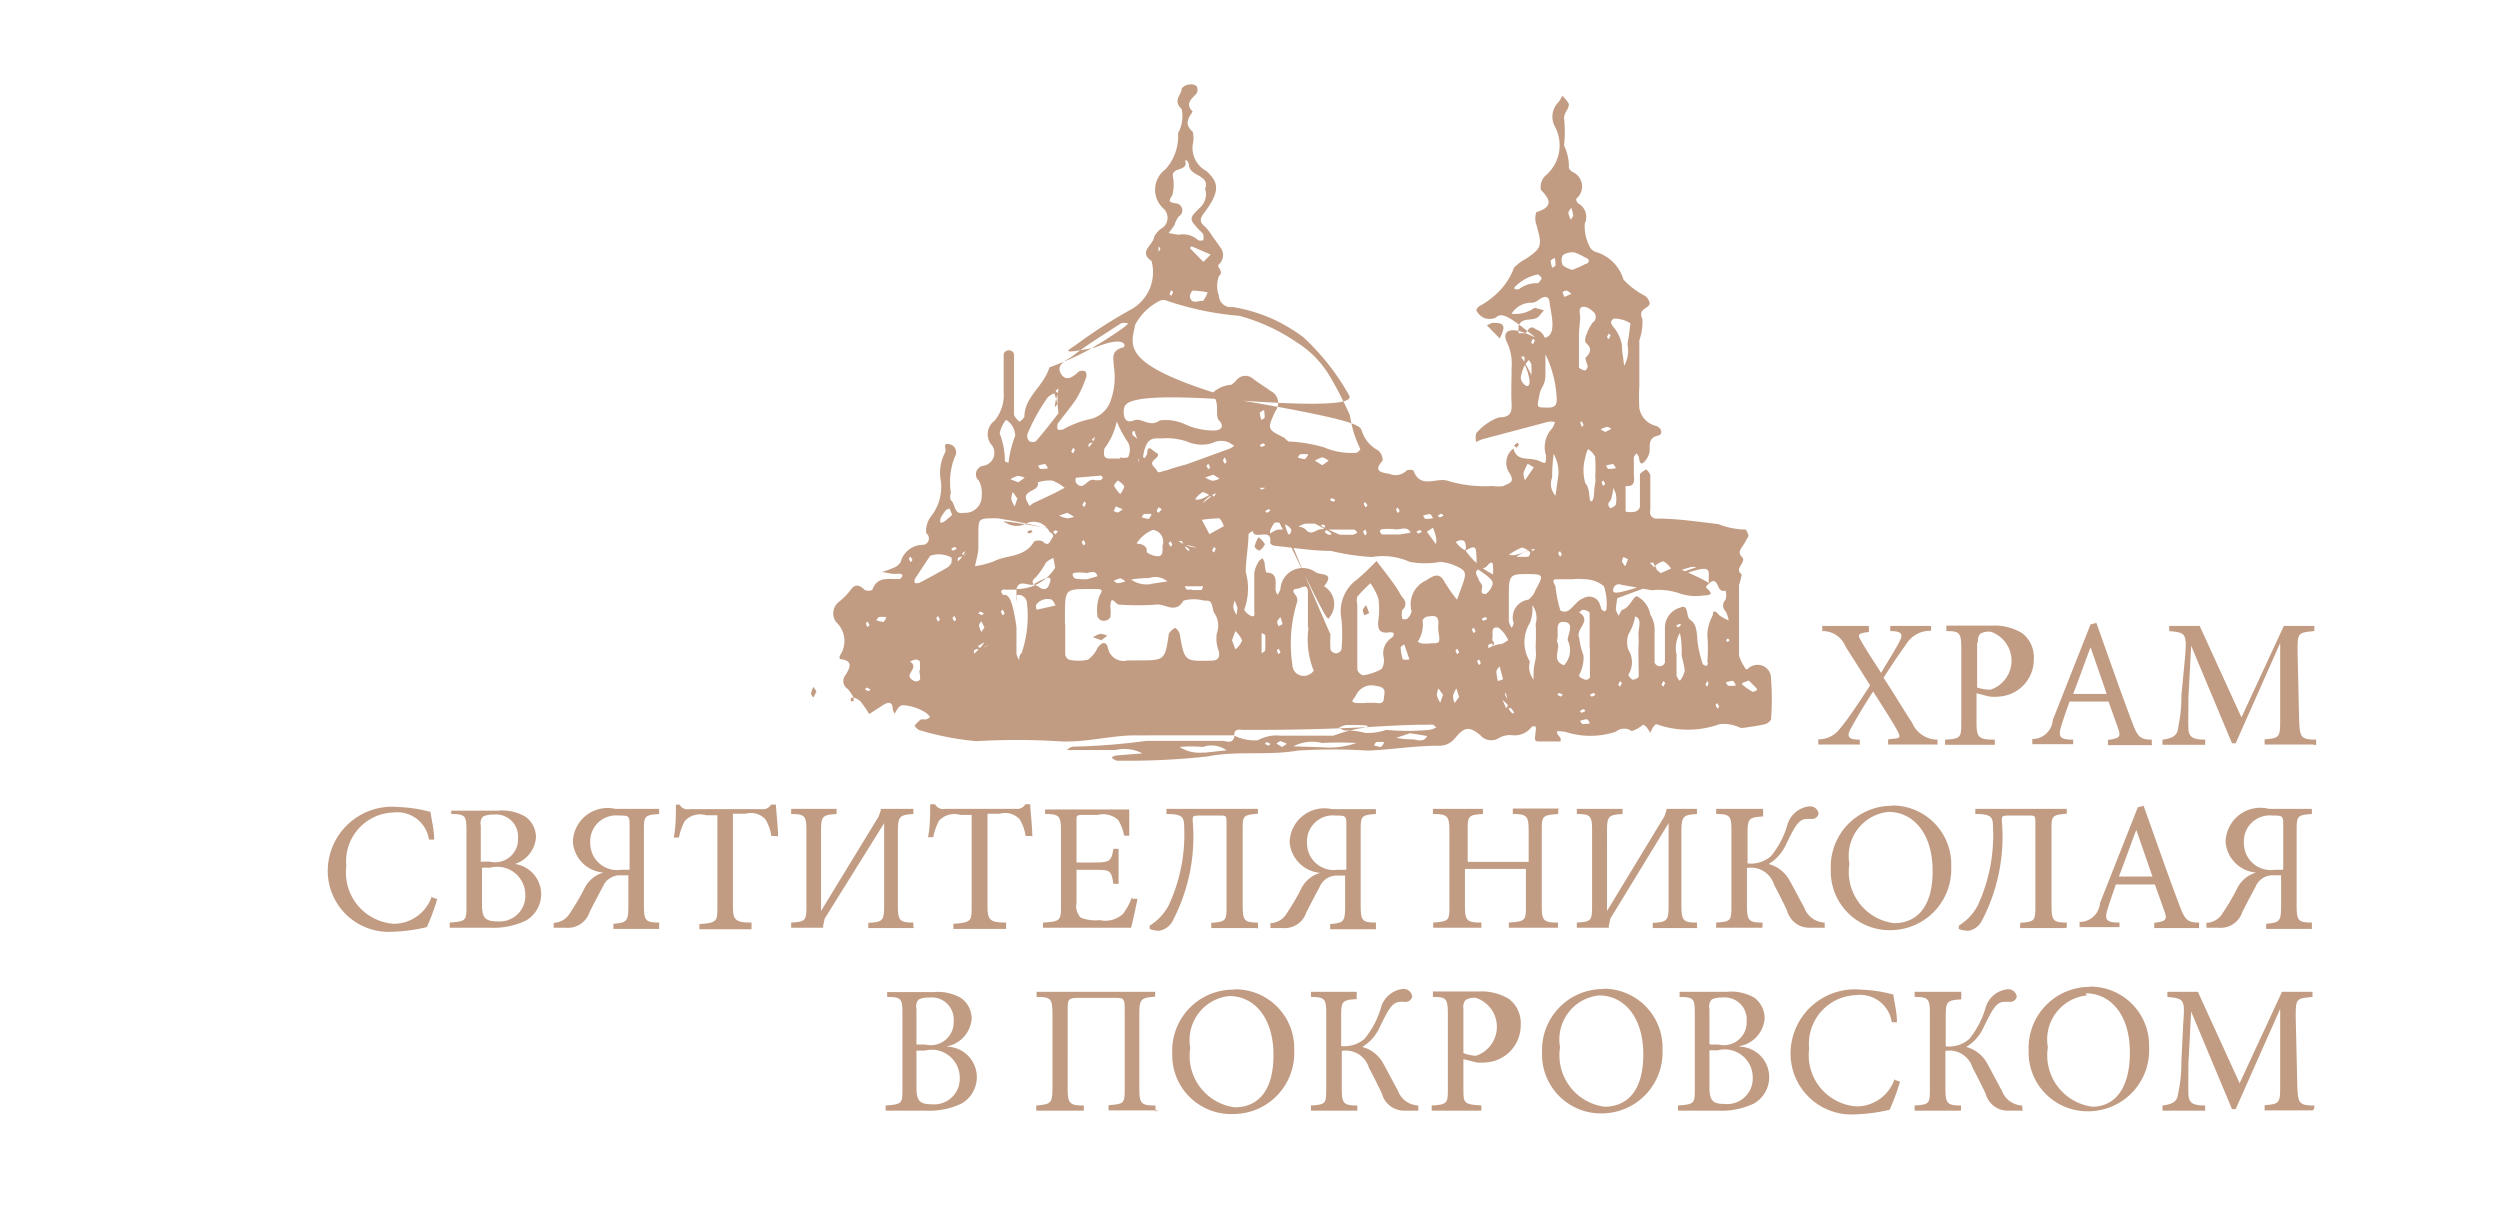
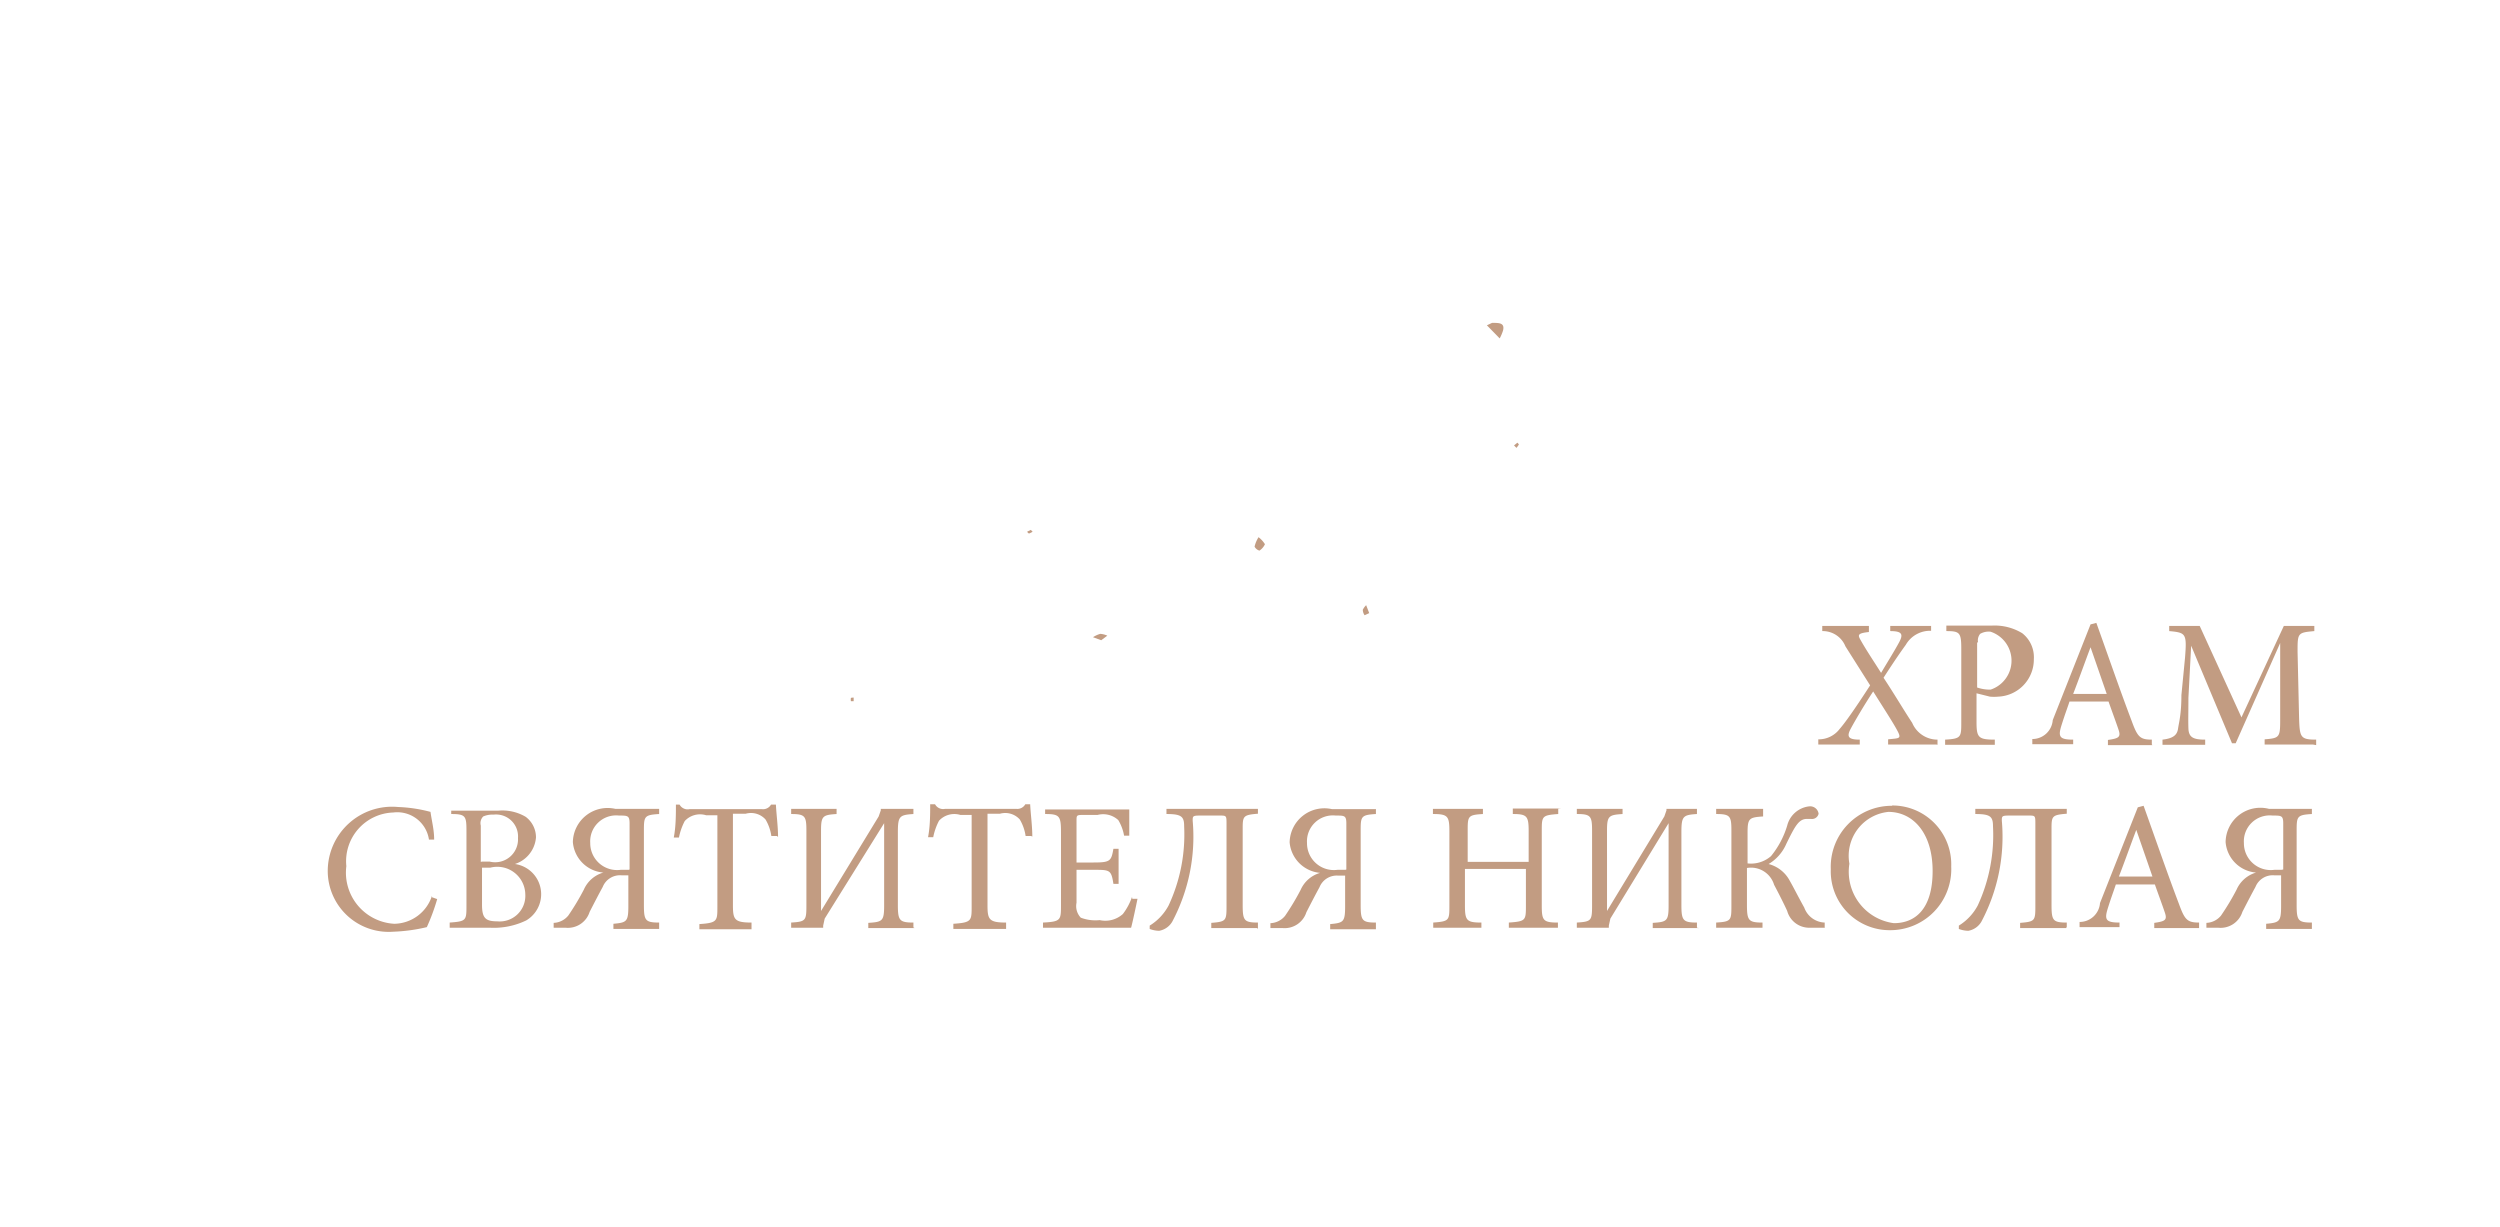
<svg xmlns="http://www.w3.org/2000/svg" id="Слой_1" data-name="Слой 1" viewBox="0 0 82 40.25">
  <defs>
    <style>.cls-1{fill:#c29c82;}</style>
  </defs>
  <title>логиПартнрерыНик</title>
-   <path class="cls-1" d="M31.06,34.32a1,1,0,0,0,.81-0.9,0.83,0.83,0,0,0-.34-0.68,1.51,1.51,0,0,0-.9-0.2H29.1V32.7c0.48,0,.5.07,0.5,0.57v2.42c0,0.5,0,.53-0.55.57v0.17h1.32a2.45,2.45,0,0,0,1.18-.24,1,1,0,0,0-.49-1.86h0Zm-1-.06V33.08a0.31,0.31,0,0,1,.08-0.3,0.74,0.74,0,0,1,.34-0.06,0.72,0.72,0,0,1,.8.77,0.75,0.75,0,0,1-.93.77H30.11Zm0,0.2h0.27a0.92,0.92,0,0,1,1.15.88,0.84,0.84,0,0,1-.92.88c-0.39,0-.5-0.11-0.5-0.55V34.46h0Zm7.84,2V36.26c-0.48,0-.53-0.06-0.53-0.59V33.28c0-.52.05-0.55,0.52-0.59V32.53H34V32.7c0.47,0,.52.05,0.52,0.58v2.39c0,0.52-.05.55-0.53,0.59v0.17h1.56V36.26c-0.48,0-.53-0.07-0.53-0.59V33.16c0-.38,0-0.43.37-0.43h1.13c0.34,0,.37,0,0.37.39v2.54c0,0.53,0,.55-0.53.59v0.17H38Zm2.55-4a2,2,0,0,0-2,2.08,1.93,1.93,0,0,0,2,2,2,2,0,0,0,2-2.09,1.93,1.93,0,0,0-1.93-2h0Zm-0.13.21c0.79,0,1.45.67,1.45,1.94s-0.59,1.71-1.27,1.71a1.7,1.7,0,0,1-1.46-1.95,1.45,1.45,0,0,1,1.28-1.7h0Zm6.2,3.77V36.26a0.74,0.74,0,0,1-.67-0.49c-0.2-.36-0.36-0.68-0.47-0.87a1.09,1.09,0,0,0-.7-0.56v0a1.42,1.42,0,0,0,.58-0.66c0.29-.59.41-0.82,0.68-0.82h0.13a0.22,0.22,0,0,0,.25-0.17A0.28,0.28,0,0,0,46,32.44a0.84,0.84,0,0,0-.71.63,2.91,2.91,0,0,1-.53,1,1,1,0,0,1-.77.24v-1c0-.48.05-0.51,0.51-0.54V32.53H43V32.7c0.46,0,.5.07,0.5,0.54v2.44c0,0.51,0,.55-0.5.58v0.17h1.52V36.26c-0.46,0-.51-0.07-0.51-0.58V34.47a0.79,0.79,0,0,1,.89.55c0.17,0.32.35,0.68,0.43,0.86a0.75,0.75,0,0,0,.72.55h0.5ZM47,32.53V32.7c0.44,0,.49.05,0.49,0.58v2.4c0,0.5,0,.55-0.53.58v0.17h1.63V36.26C48,36.22,48,36.19,48,35.68V34.74l0.44,0.11a1.39,1.39,0,0,0,.27,0,1.22,1.22,0,0,0,1.17-1.23,1,1,0,0,0-.38-0.85,1.74,1.74,0,0,0-1-.25H47Zm1,0.55a0.34,0.34,0,0,1,.07-0.28,0.56,0.56,0,0,1,.34-0.07,1,1,0,0,1,0,1.9A1.3,1.3,0,0,1,48,34.54V33.07h0Zm4.58-.64a2,2,0,0,0-2,2.08,1.93,1.93,0,0,0,1.95,2,2,2,0,0,0,2-2.09,1.93,1.93,0,0,0-1.93-2h0Zm-0.13.21c0.79,0,1.45.67,1.45,1.94S53.3,36.3,52.63,36.3a1.7,1.7,0,0,1-1.46-1.95,1.45,1.45,0,0,1,1.28-1.7h0Zm4.62,1.66a1,1,0,0,0,.81-0.9,0.84,0.84,0,0,0-.33-0.68,1.51,1.51,0,0,0-.9-0.2H55.09V32.7c0.48,0,.5.07,0.5,0.57v2.42c0,0.5,0,.53-0.55.57v0.17h1.32a2.45,2.45,0,0,0,1.18-.24,1,1,0,0,0-.49-1.86h0Zm-1-.06V33.08a0.31,0.31,0,0,1,.08-0.3,0.74,0.74,0,0,1,.34-0.06,0.72,0.72,0,0,1,.8.77,0.75,0.75,0,0,1-.93.77H56.11Zm0,0.2h0.27a0.92,0.92,0,0,1,1.15.88,0.84,0.84,0,0,1-.92.88c-0.39,0-.5-0.11-0.5-0.55V34.46h0Zm6.08,0.92a1.32,1.32,0,0,1-1.24.92,1.68,1.68,0,0,1-1.57-1.89,1.6,1.6,0,0,1,1.54-1.76,1.05,1.05,0,0,1,1.17.89l0.17,0c0-.32-0.07-0.57-0.12-0.91a4.74,4.74,0,0,0-1.06-.16,2.11,2.11,0,0,0-2.31,2.09,2,2,0,0,0,2.15,2,5.57,5.57,0,0,0,1.1-.15,6.81,6.81,0,0,0,.34-0.92l-0.17-.06h0Zm4.18,1V36.26a0.74,0.74,0,0,1-.67-0.49c-0.2-.36-0.36-0.68-0.47-0.87a1.09,1.09,0,0,0-.7-0.56v0a1.42,1.42,0,0,0,.58-0.66c0.29-.59.41-0.82,0.68-0.82H65.9a0.22,0.22,0,0,0,.25-0.17,0.28,0.28,0,0,0-.32-0.24,0.84,0.84,0,0,0-.71.63,2.91,2.91,0,0,1-.53,1,1,1,0,0,1-.77.24v-1c0-.48.05-0.51,0.51-0.54V32.53H62.8V32.7c0.46,0,.5.07,0.5,0.54v2.44c0,0.51,0,.55-0.5.58v0.17h1.52V36.26c-0.46,0-.51-0.07-0.51-0.58V34.47a0.79,0.79,0,0,1,.89.55c0.17,0.32.35,0.68,0.43,0.86a0.75,0.75,0,0,0,.72.55h0.5Zm2.21-4a2,2,0,0,0-2,2.08,1.93,1.93,0,0,0,1.95,2,2,2,0,0,0,2-2.09,1.93,1.93,0,0,0-1.93-2h0Zm-0.13.21c0.79,0,1.45.67,1.45,1.94S69.3,36.3,68.63,36.3a1.7,1.7,0,0,1-1.46-1.95,1.45,1.45,0,0,1,1.28-1.7h0Zm7.5,3.77V36.26c-0.52,0-.54-0.08-0.56-0.71l-0.05-2.17c0-.62,0-0.63.55-0.68V32.53h-1l-1.39,3-1.37-3h-1V32.7c0.55,0.05.58,0.08,0.52,0.86L71.55,34.8c0,0.63-.08.89-0.11,1.1s-0.16.32-.51,0.36v0.17h1.4V36.26c-0.4,0-.54-0.08-0.55-0.37s0-.5,0-1l0.09-1.71h0l1.34,3.2h0.12l1.46-3.29h0l0,2.45c0,0.64,0,.67-0.51.71v0.17h1.58Z" />
  <path class="cls-1" d="M14.17,29.38a1.32,1.32,0,0,1-1.24.92,1.68,1.68,0,0,1-1.57-1.89,1.6,1.6,0,0,1,1.54-1.76,1.05,1.05,0,0,1,1.17.89l0.17,0c0-.32-0.07-0.57-0.12-0.91a4.74,4.74,0,0,0-1.06-.16,2.11,2.11,0,0,0-2.31,2.09,2,2,0,0,0,2.15,2,5.57,5.57,0,0,0,1.1-.15,6.8,6.8,0,0,0,.34-0.92l-0.17-.06m2.6-1.06a1,1,0,0,0,.81-0.9,0.84,0.84,0,0,0-.34-0.68,1.51,1.51,0,0,0-.9-0.2H14.8V26.7c0.48,0,.5.07,0.5,0.57v2.42c0,0.5,0,.53-0.55.57v0.17h1.33a2.45,2.45,0,0,0,1.18-.24,1,1,0,0,0-.49-1.86h0m-1-.06V27.08a0.31,0.31,0,0,1,.08-0.3,0.74,0.74,0,0,1,.34-0.06,0.72,0.72,0,0,1,.8.77,0.75,0.75,0,0,1-.93.77H15.81m0,0.2h0.27a0.92,0.92,0,0,1,1.15.88,0.84,0.84,0,0,1-.92.88c-0.39,0-.5-0.11-0.5-0.55V28.46m5.81-1.93H20.18a1.14,1.14,0,0,0-1.39,1.09,1.09,1.09,0,0,0,1,1h0a1,1,0,0,0-.64.56,8.08,8.08,0,0,1-.51.85,0.65,0.65,0,0,1-.48.24v0.16h0.39a0.75,0.75,0,0,0,.79-0.52c0.19-.37.31-0.6,0.43-0.82a0.61,0.61,0,0,1,.61-0.38h0.23v1c0,0.52-.05.55-0.49,0.59v0.17h1.5V30.26c-0.46,0-.5-0.07-0.5-0.59V27.28c0-.5,0-0.55.5-0.58V26.53m-1,2H20.36a0.88,0.88,0,0,1-1-.88,0.85,0.85,0,0,1,.94-0.9c0.29,0,.35,0,0.35.26v1.51m4.87-1.07c0-.35-0.06-0.79-0.07-1.06H25.29a0.3,0.3,0,0,1-.3.15H22.62a0.3,0.3,0,0,1-.33-0.15H22.17c0,0.33,0,.72-0.07,1.08h0.17a1.94,1.94,0,0,1,.19-0.54,0.68,0.68,0,0,1,.7-0.19h0.37v3c0,0.47,0,.53-0.59.57v0.17h1.71V30.26c-0.56,0-.61-0.1-0.61-0.57v-3h0.42a0.64,0.64,0,0,1,.65.19,1.48,1.48,0,0,1,.19.54l0.18,0m4.48,3V30.26c-0.46,0-.51-0.07-0.51-0.58V27.31c0-.54.05-0.58,0.51-0.61V26.53H28.89v0.05l-0.07.2-1.89,3.1h0c0-.59,0-0.91,0-1.18V27.24c0-.48.06-0.51,0.51-0.54V26.53H25.95V26.7c0.46,0,.5.07,0.5,0.55v2.39c0,0.55,0,.59-0.5.62v0.17H27V30.36l0.05-.23L29,27h0c0,0.58,0,.92,0,1.12v1.57c0,0.52-.05.55-0.52,0.58v0.17H30m3.86-3c0-.35-0.06-0.79-0.07-1.06H33.63a0.3,0.3,0,0,1-.3.15H31a0.3,0.3,0,0,1-.33-0.15H30.51c0,0.33,0,.72-0.07,1.08h0.17a1.94,1.94,0,0,1,.19-0.54,0.68,0.68,0,0,1,.7-0.19h0.37v3c0,0.47,0,.53-0.6.57v0.17H33V30.26c-0.56,0-.61-0.1-0.61-0.57v-3H32.8a0.64,0.64,0,0,1,.65.19,1.48,1.48,0,0,1,.19.54l0.18,0m3.31,2a2,2,0,0,1-.3.56,0.86,0.86,0,0,1-.76.2,1.35,1.35,0,0,1-.62-0.08,0.55,0.55,0,0,1-.14-0.49V28.53h0.57c0.52,0,.57,0,0.64.46h0.17V27.84H36.52c-0.07.4-.1,0.45-0.65,0.45H35.31V26.92c0-.17,0-0.19.2-0.19H36a0.73,0.73,0,0,1,.68.17,1.48,1.48,0,0,1,.19.51l0.17,0c0-.31,0-0.71,0-0.86H34.28V26.7c0.47,0,.52.06,0.52,0.59v2.39c0,0.5,0,.55-0.59.58v0.17h2.89c0.05-.18.17-0.75,0.21-0.95l-0.17,0m4.12,1V30.26c-0.46,0-.5-0.07-0.5-0.59V27.22c0-.45,0-0.49.5-0.53V26.53h-3V26.7c0.49,0,.58.08,0.58,0.4a5.5,5.5,0,0,1-.51,2.6,1.73,1.73,0,0,1-.62.66v0.11a0.92,0.92,0,0,0,.31.06,0.62,0.62,0,0,0,.43-0.3,5.94,5.94,0,0,0,.67-3.31c0-.15,0-0.17.25-0.17H40c0.23,0,.23,0,0.23.28v2.65c0,0.52,0,.55-0.5.59v0.17h1.51m3.88-3.9H43.69a1.14,1.14,0,0,0-1.39,1.09,1.1,1.1,0,0,0,1,1h0a1,1,0,0,0-.64.56,8.23,8.23,0,0,1-.51.85,0.65,0.65,0,0,1-.48.24v0.16h0.39a0.75,0.75,0,0,0,.79-0.52c0.19-.37.31-0.6,0.43-0.82a0.61,0.61,0,0,1,.61-0.38h0.23v1c0,0.52-.05.55-0.49,0.59v0.17h1.5V30.26c-0.46,0-.5-0.07-0.5-0.59V27.28c0-.5,0-0.55.5-0.58V26.53m-1,2H43.87a0.88,0.88,0,0,1-1-.88,0.85,0.85,0,0,1,.94-0.9c0.29,0,.35,0,0.35.26v1.51m7.05-2H49.62V26.7c0.47,0,.52.07,0.52,0.57v1h-2v-1c0-.5,0-0.54.5-0.57V26.53H47V26.7c0.49,0,.54.07,0.54,0.57v2.42c0,0.5,0,.53-0.53.57v0.17h1.58V30.26c-0.49,0-.54-0.07-0.54-0.57V28.5h2v1.19c0,0.5,0,.53-0.56.57v0.17h1.61V30.26c-0.49,0-.53-0.07-0.53-0.57V27.27c0-.5,0-0.53.54-0.57V26.53m4.55,3.9V30.26c-0.46,0-.51-0.07-0.51-0.58V27.31c0-.54.05-0.58,0.51-0.61V26.53H54.66v0.05l-0.07.2-1.88,3.1h0c0-.59,0-0.91,0-1.18V27.24c0-.48.06-0.51,0.51-0.54V26.53H51.72V26.7c0.46,0,.5.07,0.5,0.55v2.39c0,0.55,0,.59-0.5.62v0.17h1.05V30.36l0.05-.23L54.73,27h0c0,0.58,0,.92,0,1.12v1.57c0,0.52-.05.55-0.52,0.58v0.17h1.52m4.12,0V30.26a0.74,0.74,0,0,1-.67-0.49c-0.2-.36-0.36-0.68-0.47-0.87a1.1,1.1,0,0,0-.7-0.56v0a1.42,1.42,0,0,0,.58-0.66c0.29-.59.41-0.82,0.68-0.82h0.13a0.22,0.22,0,0,0,.25-0.17,0.28,0.28,0,0,0-.32-0.24,0.84,0.84,0,0,0-.71.63,2.91,2.91,0,0,1-.53,1,1,1,0,0,1-.77.24v-1c0-.48.05-0.51,0.51-0.54V26.53H56.29V26.7c0.46,0,.5.07,0.5,0.54v2.44c0,0.51,0,.55-0.5.58v0.17h1.52V30.26c-0.46,0-.51-0.07-0.51-0.58V28.47a0.79,0.79,0,0,1,.89.55c0.17,0.32.35,0.68,0.43,0.86a0.75,0.75,0,0,0,.72.55h0.5m2.21-4a2,2,0,0,0-2,2.08,1.93,1.93,0,0,0,1.95,2,2,2,0,0,0,2-2.09,1.93,1.93,0,0,0-1.93-2m-0.13.21c0.79,0,1.45.67,1.45,1.94s-0.59,1.71-1.27,1.71a1.7,1.7,0,0,1-1.46-1.95,1.45,1.45,0,0,1,1.28-1.7m5.85,3.77V30.26c-0.46,0-.5-0.07-0.5-0.59V27.22c0-.45,0-0.49.5-0.53V26.53h-3V26.7c0.49,0,.58.08,0.58,0.4a5.5,5.5,0,0,1-.5,2.6,1.73,1.73,0,0,1-.62.66v0.11a0.92,0.92,0,0,0,.31.06,0.62,0.62,0,0,0,.43-0.3,5.94,5.94,0,0,0,.67-3.31c0-.15,0-0.17.25-0.17h0.62c0.23,0,.23,0,0.23.28v2.65c0,0.52,0,.55-0.5.59v0.17h1.51m4.36,0V30.26c-0.39,0-.47-0.09-0.66-0.61-0.38-1-.79-2.19-1.16-3.22l-0.19.05-1.24,3.14a0.67,0.67,0,0,1-.67.62v0.17h1.31V30.26c-0.46,0-.5-0.1-0.38-0.48s0.17-.5.26-0.77h1.28c0.13,0.37.25,0.69,0.33,0.93s0,0.28-.35.33v0.17h1.47M70.6,28.75H69.5c0.19-.49.37-1,0.57-1.53h0l0.53,1.53m5.26-2.22H74.42A1.14,1.14,0,0,0,73,27.62a1.09,1.09,0,0,0,1,1h0a1,1,0,0,0-.64.56,8.08,8.08,0,0,1-.51.85,0.65,0.65,0,0,1-.48.24v0.16h0.39a0.75,0.75,0,0,0,.79-0.52c0.19-.37.31-0.6,0.43-0.82a0.61,0.61,0,0,1,.61-0.38h0.23v1c0,0.52-.05.55-0.49,0.59v0.17h1.5V30.26c-0.46,0-.5-0.07-0.5-0.59V27.28c0-.5,0-0.55.5-0.58V26.53m-1,2H74.6a0.88,0.88,0,0,1-1-.88,0.85,0.85,0,0,1,.94-0.9c0.29,0,.35,0,0.35.26v1.51" />
  <path class="cls-1" d="M63.55,24.43V24.26a0.9,0.9,0,0,1-.83-0.55c-0.29-.44-0.62-1-0.94-1.48,0.4-.62.6-0.9,0.73-1.08a0.92,0.92,0,0,1,.83-0.46V20.53H62V20.7c0.4,0,.43.11,0.29,0.37s-0.34.58-.59,1c-0.26-.41-0.49-0.75-0.68-1.09-0.09-.16-0.08-0.21.28-0.25V20.53H59.77V20.7a0.8,0.8,0,0,1,.76.5l0.81,1.28c-0.53.82-.84,1.25-1,1.43a0.86,0.86,0,0,1-.7.34v0.17H61V24.26c-0.4,0-.43-0.11-0.29-0.37s0.44-.77.73-1.21c0.37,0.59.64,1,.79,1.28s0.07,0.25-.3.29v0.17h1.58m0.33-3.9V20.7c0.44,0,.49.05,0.49,0.58v2.4c0,0.5,0,.55-0.53.58v0.17h1.63V24.26c-0.54,0-.6-0.07-0.6-0.58V22.74l0.44,0.11a1.4,1.4,0,0,0,.27,0,1.22,1.22,0,0,0,1.17-1.23,1,1,0,0,0-.38-0.85,1.74,1.74,0,0,0-1-.25H63.88m1,0.55a0.34,0.34,0,0,1,.07-0.28,0.56,0.56,0,0,1,.34-0.07,1,1,0,0,1,0,1.9,1.3,1.3,0,0,1-.44-0.07V21.07m5.73,3.35V24.26c-0.39,0-.47-0.09-0.66-0.61-0.38-1-.79-2.19-1.16-3.22l-0.19.05-1.24,3.14a0.67,0.67,0,0,1-.67.62v0.17H68V24.26c-0.46,0-.5-0.1-0.38-0.48s0.17-.5.26-0.77h1.28c0.13,0.37.25,0.69,0.33,0.93s0,0.28-.35.33v0.17H70.6m-1.53-1.68H68c0.19-.49.37-1,0.57-1.53h0l0.53,1.53m6.87,1.68V24.26c-0.52,0-.54-0.08-0.56-0.71l-0.05-2.17c0-.62,0-0.63.55-0.68V20.53h-1l-1.39,3-1.37-3h-1V20.7c0.55,0.05.58,0.08,0.52,0.86L71.55,22.8c0,0.63-.08.89-0.11,1.1s-0.16.32-.51,0.36v0.17h1.4V24.26c-0.4,0-.54-0.08-0.55-0.37s0-.5,0-1l0.09-1.71h0l1.34,3.2h0.12l1.46-3.29h0l0,2.45c0,0.64,0,.67-0.51.71v0.17h1.58" />
-   <path class="cls-1" d="M28,22.88a2.29,2.29,0,0,0-.19-0.28,0.3,0.3,0,0,1-.09-0.44c0.12-.19.33-0.5-0.17-0.54a0.15,0.15,0,0,1,0-.12,0.84,0.84,0,0,0-.12-1.09,0.48,0.48,0,0,1,.1-0.68,2.18,2.18,0,0,0,.37-0.38c0.15-.21.29-0.17,0.46,0a0.31,0.31,0,0,0,.25,0c0.17-.48.57-0.33,0.91-0.36a0.2,0.2,0,0,0,.08-0.11,0.1,0.1,0,0,0-.06-0.06H29.26l-0.33-.06a2.67,2.67,0,0,0,.34-0.12,0.51,0.51,0,0,0,.27-0.2,0.76,0.76,0,0,1,.74-0.57,0.21,0.21,0,0,0,.1-0.38,0.77,0.77,0,0,1,.18-0.58,1.57,1.57,0,0,0,.3-1.13A1.42,1.42,0,0,1,31,14.84c0.06-.09-0.11-0.33.14-0.27a0.27,0.27,0,0,1,.18.41,2.24,2.24,0,0,0-.13,1.19,0.3,0.3,0,0,0,0,.24c0.16,0.12.08,0.49,0.44,0.41a0.54,0.54,0,0,0,.57-0.56,0.89,0.89,0,0,0-.09-0.49,0.28,0.28,0,0,1,.13-0.49,0.43,0.43,0,0,0,.25-0.73,0.55,0.55,0,0,1,.13-0.75,1.31,1.31,0,0,0,.3-0.94c0-.41,0-0.83,0-1.25a0.18,0.18,0,0,1,.34,0c0,0.65,0,1.31,0,2a0.56,0.56,0,0,0,.18.22,0.43,0.43,0,0,0,.16-0.16c0-.66.64-1,0.82-1.62a9.43,9.43,0,0,0,1.41-.64C37,10.7,37,10.61,37,10.61a0.37,0.37,0,0,0-.24,0c-0.53.35-1.08,0.68-1.58,1.07-0.17.13-.55,0.26-0.39,0.56s0.4,0.13.59-.05a0.23,0.23,0,0,1,.23,0,0.26,0.26,0,0,1,0,.23,3.61,3.61,0,0,1-.31.67c-0.19.28-.41,0.54-0.61,0.81a0.51,0.51,0,0,0,0,.19,0.41,0.41,0,0,0,.17,0,3.27,3.27,0,0,1,.83-0.33,0.93,0.93,0,0,0,.71-0.54A2.26,2.26,0,0,0,36.53,12c0-.23-0.11-0.49.29-0.6,0.13,0,.16-0.44-0.91,0-1.19.24-.9,0.1-0.63-0.08a16,16,0,0,1,1.82-1.17,1.4,1.4,0,0,0,.67-1.59c-0.45-.31.07-0.53,0.09-0.8a0.77,0.77,0,0,1,.3-0.31,0.41,0.41,0,0,0,0-.61,0.83,0.83,0,0,1,.06-1.28,1.61,1.61,0,0,0,.42-1.19,1.16,1.16,0,0,0,.12-0.79c-0.31-.3,0-0.46,0-0.68a0.37,0.37,0,0,1,.26-0.13,0.28,0.28,0,0,1,.23.06,0.24,0.24,0,0,1,0,.23c-0.15.18-.4,0.33-0.13,0.6-0.15.22-.28,0.42,0,0.66a0.85,0.85,0,0,1,0,.43,0.86,0.86,0,0,0,.45.86C40,6,40,6.29,39.53,6.94c-0.15.19-.23,0.32,0,0.5a1.44,1.44,0,0,1,.21.27c0.1,0.14.2,0.27,0.29,0.41a0.4,0.4,0,0,1-.05.55c-0.1.1,0.19,0.21,0,.39a0.92,0.92,0,0,0,0,.64,0.39,0.39,0,0,0,.45.37,5.2,5.2,0,0,1,2.33,1,7.7,7.7,0,0,1,1.48,1.88c0.11,0.17.05,0.45-3.65,0.18s-3.71.09-3.73,0.33,0.07,0.44.33,0.33,0.51,0.25.85,0a1.52,1.52,0,0,1,.88.15,2.22,2.22,0,0,0,.9.18c0.25,0,.34-0.15.17-0.32s0.07-.66-0.27-0.86a1,1,0,0,1,.67-0.32,1,1,0,0,0,.19-0.18,0.38,0.38,0,0,1,.54,0c0.18,0.13.37,0.25,0.55,0.38a0.44,0.44,0,0,1,.16.67c-0.27.59-.27,0.59,0.3,0.87a0.84,0.84,0,0,0,.13.12,5,5,0,0,1,1.16.19,2.29,2.29,0,0,0,1.08.18,0.33,0.33,0,0,0,.12-0.12,3.59,3.59,0,0,1-.34-1.1,11.71,11.71,0,0,0-.7-1.35,3.29,3.29,0,0,0-1.06-1.06,6.14,6.14,0,0,0-1.87-.86,9.91,9.91,0,0,1-2.36-.49,0.29,0.29,0,0,0-.26,0,1.85,1.85,0,0,0-.8.79c-0.12.69-.57,1.32,3.35,2.45,3.85,0.66,4,.83,4.08,1a1.09,1.09,0,0,0,.54.66,0.43,0.43,0,0,1,.15.34c-0.34.37,0,.39,0.22,0.43a0.51,0.51,0,0,0,.57-0.11,0.3,0.3,0,0,1,.22,0c0.22,0.61.73,0.24,1.09,0.33a4.2,4.2,0,0,0,1.52.18,0.91,0.91,0,0,0,.35,0c0.11-.08.4-0.08,0.2-0.41a0.59,0.59,0,0,1,.12-0.82c0.11,0.43.48,0.29,0.76,0.38s0.31,0.21.31-.15a0.9,0.9,0,0,1,.2-0.89A0.56,0.56,0,0,0,51,13.84a0.64,0.64,0,0,0-.24,0l-2.15.57a1.05,1.05,0,0,0-.19.09,0.58,0.58,0,0,1,0-.29,1.79,1.79,0,0,1,.74-0.52c0.35,0,.44-0.13.42-0.46s0-.77,0-1.15a1.66,1.66,0,0,0-.14-0.83c-0.15-.26-0.1-0.67.85-0.21,0.79,0.23.66-.42,0.54-1.07,0-.25-0.14-0.29-0.34-0.15a0.47,0.47,0,0,1-.22.11,0.76,0.76,0,0,0-.69.36,1.05,1.05,0,0,0,.73-0.18,0.12,0.12,0,0,1,.09,0l0.24,0.07-0.16.19c-0.18.2-.56,0-0.67,0.32a1.42,1.42,0,0,0,0,.24l0.19,0c0.12,0,.13-0.33.39-0.12a0.43,0.43,0,0,1,.3.41c0,0.35,0,.72,0,1.07s-0.15.41-.19,0.63c-0.09.47-.13,0.44,0.27,0.45,0.24,0,.3-0.09.29-0.31a3.67,3.67,0,0,0-.71-2c-0.9-.73-1.1-0.82-1.29-0.64a0.5,0.5,0,0,1-.4,0,0.54,0.54,0,0,1-.24-0.25A0.33,0.33,0,0,1,48.6,10a2.85,2.85,0,0,0,.65-0.53,2.24,2.24,0,0,0,.41-0.69,1.47,1.47,0,0,1,.39-0.29c0.53-.36.54-0.43,0.34-1.13a0.64,0.64,0,0,1,0-.4c0.51-.16.51-0.38,0.15-0.73a0.54,0.54,0,0,1,.13-0.45A1.3,1.3,0,0,0,51,4.15a0.67,0.67,0,0,1,.11-0.79,0.93,0.93,0,0,0,.13-0.22,1.16,1.16,0,0,1,.22.27,0.45,0.45,0,0,1-.08.23,0.48,0.48,0,0,0-.08.22,4,4,0,0,1,0,.91,1.63,1.63,0,0,1,.16.74,0.28,0.28,0,0,0,.12.13,0.52,0.52,0,0,1,.12.88,0.2,0.2,0,0,0,.06.15,0.5,0.5,0,0,1,.22.66,1.43,1.43,0,0,0,.19.81,0.35,0.35,0,0,0,.19.13,1.34,1.34,0,0,1,.89.9,2.55,2.55,0,0,0,.7.53,0.4,0.4,0,0,1,.16.24c0,0.19-.41.17-0.24,0.52a1.73,1.73,0,0,1-.1.7c0,0.24,0,.47,0,0.71v0.8a5.77,5.77,0,0,0,0,.71,0.72,0.72,0,0,0,.55.59c0.2,0.07.21,0.28,0.09,0.31-0.33.07-.3,0.27-0.3,0.5a0.59,0.59,0,0,1-.12.3c-0.12.17-.21,0.17-0.23-0.07a0.4,0.4,0,0,0-.08-0.14,0.36,0.36,0,0,0-.09.13c0,0.18,0,.36,0,0.53s0.08,0.45-.27.41c0,0.28,0,.56,0,0.84a0.74,0.74,0,0,0,.32,0,0.22,0.22,0,0,0,.15-0.16c0-.36,0-0.71,0-1.07A0.54,0.54,0,0,1,54,15.4a0.46,0.46,0,0,1,.13.18q0,0.58,0,1.16a0.21,0.21,0,0,0,.23.27c0.66,0,1.31.1,2,.18a2.54,2.54,0,0,0,.9.18,0.45,0.45,0,0,1,.09.21,0.56,0.56,0,0,1-.08.14c-0.06.18-.33,0.36-0.14,0.54s-0.28.38,0,.58a3.25,3.25,0,0,1-.09.35c0,0.77,0,1.53,0,2.3a1.17,1.17,0,0,0,.17.37c0.09,0.21.15,0,.23,0a0.44,0.44,0,0,1,.65.41,8.73,8.73,0,0,1,0,1.33,0.33,0.33,0,0,1-.23.16c-0.22.05-.44,0.08-0.66,0.11a0.29,0.29,0,0,1-.12,0,1.27,1.27,0,0,0-.67-0.12,3.07,3.07,0,0,1-2.09,0,0.41,0.41,0,0,0-.12.14,1.11,1.11,0,0,0-.07.15,1.4,1.4,0,0,0-.11-0.17,0.26,0.26,0,0,0-.13-0.1,1,1,0,0,1-.37.21A0.42,0.42,0,0,0,53,24a2.64,2.64,0,0,1-1.67,0c-0.14,0-.42-0.11-0.15.2a0.16,0.16,0,0,1,0,.12H50.55c-0.23,0-.22,0-0.18-0.33a0.46,0.46,0,0,0,0-.16,0.26,0.26,0,0,0-.12,0,0.71,0.71,0,0,1-.69.28,0.75,0.75,0,0,0-.4.1,0.47,0.47,0,0,1-.61-0.1c-0.37-.3-0.52-0.27-0.84.12a0.65,0.65,0,0,1-.53.23c-0.77,0-1.55.13-2.32,0.16a17.85,17.85,0,0,0-2.3,0c-1,.17-2,0-2.94.19a24,24,0,0,1-3,.14,0.39,0.39,0,0,1-.16-0.11,0.57,0.57,0,0,1,.15-0.06l0.86-.07a1.27,1.27,0,0,0-.88-0.11c-0.47,0-.95,0-1.42,0A0.42,0.42,0,0,1,35,24.59a0.42,0.42,0,0,1,.19-0.1,20.93,20.93,0,0,0,2.41-.19c0.83,0,1.65,0,2.48,0,0.14,0,.37.13,0.41-0.17a1.48,1.48,0,0,0,.77.15A1.25,1.25,0,0,1,42,24.13c0.58,0,1.16,0,1.74,0a4.64,4.64,0,0,1,1-.26c0.35-.09-0.12-0.09-0.59-0.09a0.75,0.75,0,0,0-.23.09,0.63,0.63,0,0,0,.18.09,2.27,2.27,0,0,1,.68.08,1.87,1.87,0,0,0,.69-0.1,7.64,7.64,0,0,0,1.41,0,0.81,0.81,0,0,0,.23-0.08A0.62,0.62,0,0,0,47,23.77c-0.44,0-.89,0-2.15.08-1.9.09-3,.09-4.06,0.09-0.13,0-.31-0.06-0.31.18H37.25c-0.86,0-1.7.26-2.58,0.19a22.79,22.79,0,0,0-2.65,0,9.33,9.33,0,0,1-1.89-.37A0.48,0.48,0,0,1,30,23.8a1.4,1.4,0,0,1,.2-0.2,0.68,0.68,0,0,1,.17,0,0.64,0.64,0,0,0,.14-0.08,0.94,0.94,0,0,0-.11-0.12,1.55,1.55,0,0,0-.8-0.27,0.23,0.23,0,0,0-.14.09,1.08,1.08,0,0,0-.11.19,0.57,0.57,0,0,1-.07-0.15c0-.28-0.18-0.23-0.35-0.11l-0.42.27A4.58,4.58,0,0,0,28.22,23,0.72,0.72,0,0,0,28,22.88Zm3.65-4.8-0.1.08,0.08,0.08a0.82,0.82,0,0,0,.08-0.11s0,0-.16.19V18.25a0.49,0.49,0,0,0-.13.05,0.29,0.29,0,0,0,0,.11A0.85,0.85,0,0,0,31.66,18.08Zm4.26-3.74-0.1.08,0.08,0.08A0.82,0.82,0,0,0,36,14.4s0,0-.16.19V14.51a0.49,0.49,0,0,0-.13.05,0.29,0.29,0,0,0,0,.11A0.85,0.85,0,0,0,35.92,14.34Zm2.83,3.55h0.08a0.5,0.5,0,0,0-.05-0.14,0.29,0.29,0,0,0-.11,0,1.17,1.17,0,0,0,.59.21A2.24,2.24,0,0,0,39,17.89a0.74,0.74,0,0,0-.16,0,0.42,0.42,0,0,0,.13.17C39,18.08,39.11,18,38.76,17.89Zm-6.48,3.19-0.18.11a0.24,0.24,0,0,0,.08.08,2.33,2.33,0,0,0,.26-0.1s-0.09,0-.34.18V21.28a0.49,0.49,0,0,0-.13.05,0.29,0.29,0,0,0,0,.11A1.67,1.67,0,0,0,32.28,21.08Zm17.64,2.26a2.24,2.24,0,0,0-.26-0.11,0.74,0.74,0,0,0-.16,0,0.42,0.42,0,0,0,.13.17c0.06,0,.15,0-0.33-0.45l0.12,0.28a0.39,0.39,0,0,0,.08-0.17,2.4,2.4,0,0,0-.1-0.35C49.35,22.79,49.32,22.86,49.91,23.34Zm-16.58-4H32.9a0.09,0.09,0,0,0-.06.05,0.19,0.19,0,0,0,.06.12c0.15,0,.29,0,0.44,1.06,0,0.29,0,.58,0,0.88a0.6,0.6,0,0,0,.09.2c0-.08,0-0.16.08-0.23a3.77,3.77,0,0,0,.17-1.68,0.3,0.3,0,0,0-.17-0.21c-0.27-.08-0.16.15-0.17,0.25,0,0.26,0,.53,0-0.26V19.32a1.49,1.49,0,0,0,1.27-.7l-0.06-.32a0.8,0.8,0,0,0-.24.15,2.82,2.82,0,0,1-.32.47c-0.28.23,0,.26,0.1,0.34s0.25,0.11.32-.08,0.15-.41-0.53,0C33.69,19.21,33.42,19,33.34,19.32ZM54.2,18.6h0.08a0.5,0.5,0,0,0-.05-0.14,0.29,0.29,0,0,0-.11,0,3.07,3.07,0,0,0,.35.34l0.34-.15a0.75,0.75,0,0,0-.25-0.24,0.59,0.59,0,0,0-.27.15C54.34,18.68,54.39,18.75,54.2,18.6ZM39.44,16.51l0.28-.22a0.59,0.59,0,0,0-.27-0.15,0.75,0.75,0,0,0-.25.24c0.07,0,.13.08,0.63-0.25l-0.1.08,0.08,0.08a0.82,0.82,0,0,0,.08-0.11A0.88,0.88,0,0,0,39.44,16.51Zm10.3,1.75a2.87,2.87,0,0,0,.39,0,0.19,0.19,0,0,0,.06-0.14,0.49,0.49,0,0,0-.27-0.16,1.9,1.9,0,0,0-.43.24c0.09,0,.19.09,0.81-0.25L50.2,18l0.08,0.08A0.82,0.82,0,0,0,50.35,18,1.41,1.41,0,0,0,49.74,18.26ZM48,18.09a0.3,0.3,0,0,0,.08-0.1c0-.14,0-0.29-0.19-0.27a0.45,0.45,0,0,0-.14.06,1,1,0,0,0,.33.29,2.4,2.4,0,0,0,.89.77,1.81,1.81,0,0,0,0-.26c0-.21-0.11-0.12-0.21,0s-0.51,0-.27.39c0,0.07.08,0.14,0.12,0.22s-0.12.32,0.13,0.29a0.59,0.59,0,0,0,.22-0.33c0-.07,0-0.17-0.53-0.5,0-.11,0-0.22,0-0.34C48.41,17.88,48.41,17.88,48,18.09Zm-4.85-.91a2.32,2.32,0,0,0-.35,0,1,1,0,0,0-.21.09,0.51,0.51,0,0,1,.23.09c0.2,0.26.38-.05,0.57,0a0.19,0.19,0,0,0,.08-0.09,0.12,0.12,0,0,0-.06-0.06c-0.11,0-.23,0,0.54.33h0.43a0.42,0.42,0,0,0,.14-0.07,0.27,0.27,0,0,0-.1-0.1H43.54a0.23,0.23,0,0,0-.09.08,0.38,0.38,0,0,0,.13.09C43.7,17.54,43.81,17.53,43.14,17.18Zm6.8-5.34H50A0.5,0.5,0,0,0,50,11.7a0.29,0.29,0,0,0-.11,0,5.15,5.15,0,0,1,.34.6,3.31,3.31,0,0,0,0-.35,0.41,0.41,0,0,0-.09-0.14A1.62,1.62,0,0,0,50,12a1.45,1.45,0,0,0-.12.39,0.34,0.34,0,0,0,.14.24c0.11,0.08.15,0,.15-0.14A1.77,1.77,0,0,0,49.94,11.83Zm-0.68,9.28L49.47,21a1,1,0,0,0-.32-0.41c-0.27-.06-0.17.2-0.2,0.34s0.15,0.14,0,.25V21.1a0.49,0.49,0,0,0-.13.05,0.29,0.29,0,0,0,0,.11A1.06,1.06,0,0,1,49.26,21.12ZM34.6,13.35a0.25,0.25,0,0,0,.08-0.11,2.71,2.71,0,0,0-.1-0.34,0.71,0.71,0,0,0-.21.13,5.93,5.93,0,0,0-.67,1.21,0.25,0.25,0,0,0,.06.23,0.23,0.23,0,0,0,.22,0c0.26-.3.5-0.61,0.74-0.92a2.46,2.46,0,0,1,0-.81l-0.1.08,0.08,0.08a0.82,0.82,0,0,0,.08-0.11A1.05,1.05,0,0,0,34.6,13.35Zm2.63,0.86V14.15a0.16,0.16,0,0,0-.08,0,0.18,0.18,0,0,0,0,.12,0.69,0.69,0,0,1,.31.67,0.25,0.25,0,0,0,.08.09,1.18,1.18,0,0,0,.09-0.14c0-.07,0-0.28.16-0.14s0.3,0.13.09,0.31,0,0.24.06,0.37,0.2,0,.32,0a5.93,5.93,0,0,1,.63-0.19l1.46-.53a0.65,0.65,0,0,0,.13-0.09l-0.14-.09a0.62,0.62,0,0,0-.57,0,1.17,1.17,0,0,1-.84-0.05,2.13,2.13,0,0,0-.84-0.1c-0.27,0-.54-0.08-0.62.79V15a0.49,0.49,0,0,0-.13.05,0.29,0.29,0,0,0,0,.11A1.57,1.57,0,0,0,37.23,14.21ZM32.71,17c-0.61,0-.61,0-0.62.44,0,0.18,0,.35,0,0.53s-0.07.4-.11,0.6a2.85,2.85,0,0,0,.62-0.16c0.43-.22,1-0.11,1.32-0.65a0.32,0.32,0,0,1,.28,0c0.2,0.19.23,0,.31-0.11s0-.14-0.09-0.21a0.57,0.57,0,0,0-.74-0.28A0.65,0.65,0,0,1,33,17.15c-0.15-.05-0.3-0.13,1.64.22l-0.1.08,0.08,0.08a0.82,0.82,0,0,0,.08-0.11A18.54,18.54,0,0,0,32.71,17Zm22.93,1.6a0.79,0.79,0,0,0-.18,0l-0.3.09,0.3,0.13L55.84,19l0.21,0.12a2.21,2.21,0,0,1,0-.27c0-.37-0.23-0.25-3,0.77A2.58,2.58,0,0,0,53,20a0.7,0.7,0,0,0,.1.2A0.48,0.48,0,0,1,53.21,20c0.26-.07.35-0.45,0.49-0.44a0.84,0.84,0,0,1,.43.6,0.93,0.93,0,0,1,.14.57c0,0.33,0,.65,0,1a0.18,0.18,0,0,0,.34,0c0-.39,0-0.77,0-1.16a0.68,0.68,0,0,1,.5-0.64c0.3-.13.17,0.28,0.33,0.4s0.21,0.23.24,0.72a3.72,3.72,0,0,0,.17.73,0.18,0.18,0,0,0,.12.06A0.09,0.09,0,0,0,56,21.71a5.37,5.37,0,0,0,0-.89,1.44,1.44,0,0,1,.18-0.64c0-.2.11-0.13,0.21,0a1.78,1.78,0,0,0,.31.17,1,1,0,0,0-.1-0.3,0.26,0.26,0,0,1,0-.38,0.59,0.59,0,0,0,0-.3c-0.29.09-.21-0.34-0.43-0.31a0.58,0.58,0,0,0-.22.2c0.13,0.13.31,0.27-.07,0.27a1.63,1.63,0,0,1-.77-0.06,2.11,2.11,0,0,0-.93-0.11l-1-.18a0.19,0.19,0,0,0-.26.23C53,19.46,53,19.55,55.65,18.6Zm-12,2.18a4.25,4.25,0,0,0,0,.53,0.22,0.22,0,0,0,.18.12A0.22,0.22,0,0,0,44,21.31a5.3,5.3,0,0,0,0-1A1.29,1.29,0,0,1,44.52,19a8.32,8.32,0,0,0,.63-0.6c0.19,0.25.38,0.49,0.56,0.74s0.2,0.34.32,0.49A0.25,0.25,0,0,1,46,20a0.51,0.51,0,0,0,0,.3,0.21,0.21,0,0,0,.15,0,0.44,0.44,0,0,0,.15-0.25,0.86,0.86,0,0,1,.45-1c0.16-.08.42-0.34,0.61,0a5.07,5.07,0,0,0,.43.62L48,19.09c0.1-.32.07-0.39-0.28-0.54a1.49,1.49,0,0,0-.48-0.12,2.76,2.76,0,0,1-1,0A2.15,2.15,0,0,0,45,18.27a7.37,7.37,0,0,1-1.34-.2c-0.63,0-1.25-.11-1.87-0.17a0.2,0.2,0,0,1-.13-0.09c0.08-.54-0.52-0.07-0.57-0.39a0.33,0.33,0,0,0-.14.1c0,0.41-.09.84-0.09,1.24A2,2,0,0,1,40.81,20a0.51,0.51,0,0,0,.18.18c0.2,0.11.15-.07,0.15-0.15,0-.41,0-0.83,0-1.24a1,1,0,0,1,.15-0.38,0.41,0.41,0,0,1,.12-0.1,0.66,0.66,0,0,1,.07.15,1.66,1.66,0,0,0,.05.32c0.41,0,.29.35,0.31,0.58a0.6,0.6,0,0,0,.06.15A0.58,0.58,0,0,0,42,19.31a0.73,0.73,0,0,1,1.17-.53c0.18,0.09.62,0,.26,0.45a0.68,0.68,0,0,1,.19,1c-0.08.13,0,.35-1.65-3.08a0.32,0.32,0,0,0-.17,0,1.15,1.15,0,0,0-.14.26,0.23,0.23,0,0,0,0,.09,1.46,1.46,0,0,1,.21-0.12,0.6,0.6,0,0,1,.24,0c0.09,0,.18.33,0.25,0a0.43,0.43,0,0,0-.21-0.18S42.05,17.18,43.63,20.79Zm-8.7-.31c0,0.33,0,.65,0,1a0.23,0.23,0,0,0,.13.17,1.52,1.52,0,0,0,.61,0A0.93,0.93,0,0,0,36,21.25c0.14-.2.29-0.22,0.34,0a0.52,0.52,0,0,0,.65.41h0.35c0.87,0,.87,0,1-0.88a0.55,0.55,0,0,1,.21-0.19,0.53,0.53,0,0,1,.14.18c0.16,0.92.16,0.92,1,.9,0.23,0,.33-0.06.29-0.3a1.15,1.15,0,0,1-.07-0.59,0.73,0.73,0,0,0-.1-0.7c-0.09-.37-0.07-0.38-0.32-0.38a1.28,1.28,0,0,0-.67,0c-0.27.45-.59,0.1-0.88,0.13a8.16,8.16,0,0,1-1.24,0c-0.11,0-.27-0.36-0.28.06a1.6,1.6,0,0,1,0,.35,0.23,0.23,0,0,1-.18.12A0.22,0.22,0,0,1,36,20.23a1.4,1.4,0,0,1,.06-0.68c0.13-.22.08-0.22-0.11-0.23H35.78c-0.84,0-.84,0-0.85.8Q34.93,20.3,34.93,20.47Zm9.58,0.34c0,0.38,0,.77,0,1.15a0.28,0.28,0,0,0,.19.19,1.7,1.7,0,0,0,.61-0.21,0.54,0.54,0,0,0,.06-0.4,0.6,0.6,0,0,1,.25-0.61c0.13-.09.12-0.21-0.05-0.19-0.35.05-.4-0.11-0.37-0.4a2.46,2.46,0,0,0,0-.71,2,2,0,0,0-.26-0.5,5.38,5.38,0,0,0-.43.44,0.51,0.51,0,0,0,0,.26Q44.52,20.33,44.52,20.82Zm-5-14.59C39.73,5.73,39,5.79,39,5.41a0.42,0.42,0,0,0-.07-0.15l-0.06,0c0.13,0.38-.45.2-0.4,0.53a1.29,1.29,0,0,1,0,.53c0,0.16-.29.31,0.11,0.35a0.23,0.23,0,0,1,.08.43,1,1,0,0,0-.14.29,2.82,2.82,0,0,1-.19.25,3,3,0,0,0,.33.06,0.73,0.73,0,0,1,.64.18,0.33,0.33,0,0,0,.17,0,0.77,0.77,0,0,0,0-.19,0.7,0.7,0,0,0-.12-0.13c-0.35-.38-0.36-0.39,0-0.74A0.6,0.6,0,0,0,39.54,6.23Zm3.38,14.36c0-.43,0-0.78,0-1.14s-0.23-.13-0.35-0.13-0.18.07-.07,0.19a0.28,0.28,0,0,1,.07.23,4.62,4.62,0,0,0-.16,2.07,0.37,0.37,0,0,0,.49.35A0.4,0.4,0,0,0,43.09,22,2.74,2.74,0,0,1,42.92,20.59ZM51.57,19H51.13c-0.19,0-.23,0-0.11.23a4,4,0,0,0,.16.79c0.31,0.19.45-.3,0.76-0.4a0.37,0.37,0,0,1,.5.12,1.14,1.14,0,0,1,.08.23,0.21,0.21,0,0,0,.11.08,0.09,0.09,0,0,0,.06-0.06,1.86,1.86,0,0,0-.08-0.76A1,1,0,0,0,52,19,2.05,2.05,0,0,0,51.57,19Zm-2.08.67c0,0.24,0,.48,0,0.71a0.63,0.63,0,0,0,.09.21,0.36,0.36,0,0,0,.07-0.14,0.59,0.59,0,0,1,.48-0.78,0.68,0.68,0,0,0,.24-0.33c0.27-.48.26-0.51-0.26-0.51s-0.62,0-.62.59C49.49,19.46,49.49,19.55,49.49,19.63ZM51.79,11c0,0.35,0,.71,0,1.06a0.38,0.38,0,0,0,.21.09A0.23,0.23,0,0,0,52.08,12,1.09,1.09,0,0,1,52,11.74c0.18-.18.23-0.32,0-0.51a0.45,0.45,0,0,1,.05-0.29,1.34,1.34,0,0,1,.19-0.36,0.22,0.22,0,0,0,0-.37,0.52,0.52,0,0,0-.28-0.15c-0.22,0-.13.22-0.13,0.35S51.79,10.82,51.79,11Zm0.35,10.25c0-.39,0-0.77,0-1.16A0.37,0.37,0,0,0,51.92,20a0.28,0.28,0,0,0-.12.09c0.44,0.28-.15.54,0,0.84a2.28,2.28,0,0,0,.14.57,1.2,1.2,0,0,1-.13.61,0.12,0.12,0,0,0,0,.09,0.63,0.63,0,0,0,.21.1,0.16,0.16,0,0,0,.13-0.08C52.15,21.93,52.15,21.6,52.15,21.28ZM36.72,15A0.57,0.57,0,0,0,37,15,0.54,0.54,0,0,0,37,14.51a3.38,3.38,0,0,1-.37-0.69,2.22,2.22,0,0,1-.41.9c0,0.12-.07.32,0.17,0.32h0.36Zm-5.51,3.42a0.39,0.39,0,0,0,0-.13,0.86,0.86,0,0,0-.7-0.06L30,19a0.54,0.54,0,0,0,0,.12,0.31,0.31,0,0,0,.15,0c0.31-.16.62-0.33,0.93-0.51A0.48,0.48,0,0,0,31.21,18.46Zm22.53,2.83a2.93,2.93,0,0,0,0-.44c0-.21.13-0.52-0.11-0.59a1.61,1.61,0,0,1-.22.59,0.79,0.79,0,0,0,0,.5,0.77,0.77,0,0,1,0,.82,0.32,0.32,0,0,0,.13.16,0.25,0.25,0,0,0,.21-0.09C53.75,21.93,53.74,21.6,53.74,21.28Zm-3.37-.09a6.68,6.68,0,0,0,0-.7,0.69,0.69,0,0,0-.11-0.61,1.26,1.26,0,0,1-.08.58,1.22,1.22,0,0,0,0,1.27,0.67,0.67,0,0,0,.12.59c0-.2,0-0.39.05-0.59S50.37,21.37,50.37,21.19Zm-16.6-4.56a0.68,0.68,0,0,1,.13-0.1l0.66-.31L34.92,16a1.46,1.46,0,0,0-.41-0.24,1.42,1.42,0,0,0-.47.06c0.08,0.32-.56.24-0.35,0.63ZM46.91,21.1c0.33,0,.33,0,0.27-0.4a1.21,1.21,0,0,1,0-.26c0-.3-0.19-0.23-0.35-0.22a0.23,0.23,0,0,0-.17.13,1,1,0,0,1-.16.7,0.62,0.62,0,0,0,.15.06h0.26ZM38.13,17.9a0.39,0.39,0,0,0-.31-0.52,1.08,1.08,0,0,0-.54.45s0.38,0,.33.28a0.59,0.59,0,0,0,.27.12C38.17,18.3,38.13,18.09,38.13,17.9Zm6.66,5.15a2.1,2.1,0,0,0,.26,0c0.13,0,.32.08,0.34-0.13s0.1-.38-0.25-0.42a0.56,0.56,0,0,0-.67.32c-0.07.12-.23,0.22,0.05,0.24h0.26Zm6.28-2c0.15,0.22-.22.61,0.23,0.77A0.72,0.72,0,0,0,51.42,21c0-.2.27-0.63-0.19-0.6C51,20.43,51.14,20.8,51.07,21Zm1.25-5.37a4.88,4.88,0,0,0,0-.7,0.7,0.7,0,0,0-.23-0.25A0.77,0.77,0,0,0,52,15a1.5,1.5,0,0,0,0,.85c0.19,0.21.09,0.62,0.2,0.59s0.07-.37.12-0.57A0.79,0.79,0,0,0,52.33,15.66Zm1.15-5.08c0,0.08,0,0,0,0a1,1,0,0,0-.53-0.15c-0.22.12,0,.27,0.08,0.41a1.28,1.28,0,0,1,.18.46c0,0.22.05,0.45,0.07,0.68a1,1,0,0,0,.11-0.71C53.42,11.09,53.44,10.9,53.48,10.59ZM33,13.77a1,1,0,0,0-.21.45,2.44,2.44,0,0,1,.17.91,0.51,0.51,0,0,0,.12.05,3.46,3.46,0,0,1,.22-0.89,0.67,0.67,0,0,0-.14-0.38A0.72,0.72,0,0,0,33,13.77ZM51.58,8.85A3.93,3.93,0,0,0,52,8.66c0.08,0,.21-0.14,0-0.21a2,2,0,0,0-.36-0.17,0.56,0.56,0,0,0-.38.09,0.36,0.36,0,0,0,0,.33A0.72,0.72,0,0,0,51.58,8.85ZM43.36,24.51a2.69,2.69,0,0,0,1.13-.14,10.8,10.8,0,0,0-1.12,0,1.35,1.35,0,0,0-.95.11Zm11.63-3c0,0.24,0,.44,0,0.65a0.44,0.44,0,0,0,.11.17A0.83,0.83,0,0,0,55.26,22a3.48,3.48,0,0,0-.1-0.48c0-.25,0-0.51-0.06-0.76A1,1,0,0,0,55,21.51ZM40.14,17.26A0.71,0.71,0,0,0,40,17a5.28,5.28,0,0,0-.58.05l0.25,0.47Zm-0.65,7.43,0.74-.08a0.84,0.84,0,0,0-.77-0.11,4.38,4.38,0,0,0-.77,0A1.2,1.2,0,0,0,39.49,24.68Zm11.61-9a1.19,1.19,0,0,0-.14-0.8,6,6,0,0,0-.05.77,0.58,0.58,0,0,0,.11.6ZM50.57,9.13A0.4,0.4,0,0,0,50.45,9a1.44,1.44,0,0,0-.77.42,0.06,0.06,0,0,0,0,.06,0.25,0.25,0,0,0,.15,0,0.93,0.93,0,0,1,.62-0.19A0.7,0.7,0,0,0,50.57,9.13ZM36.17,15.66a0.16,0.16,0,0,0-.06-0.06l-0.82.07a0.27,0.27,0,0,0,0,.16c0.24,0.31.37-.14,0.58-0.09a0.59,0.59,0,0,0,.25,0A0.16,0.16,0,0,0,36.17,15.66Zm-6,6.34a2,2,0,0,0,0-.31A0.18,0.18,0,0,0,30,21.64a0.45,0.45,0,0,0-.15.06c0.29,0.19-.1.36,0,0.53a0.3,0.3,0,0,0,.19.12,0.15,0.15,0,0,0,.14-0.07A1.19,1.19,0,0,0,30.15,22Zm7.59-2.85,0.53-.08a0.61,0.61,0,0,0-.6-0.11,3.26,3.26,0,0,0-.59.05A0.89,0.89,0,0,0,37.74,19.16Zm-3.14.71a0.61,0.61,0,0,0-.12-0.19,0.45,0.45,0,0,0-.52.18A0.4,0.4,0,0,0,34,20Zm11.3-2.33,0.35-.06c-0.12-.24-0.34-0.08-0.51-0.11a2.1,2.1,0,0,0-.44,0,0.09,0.09,0,0,0-.06.06,0.19,0.19,0,0,0,.07.11h0.58Zm-6.3-7.94a3.36,3.36,0,0,0-.5-0.06,0.26,0.26,0,0,0-.09.21c0.06,0.26.28,0.11,0.43,0.13A1,1,0,0,0,39.61,9.59Zm-0.15-1,0.24-.24-0.62-.27a0.2,0.2,0,0,0-.06.06Zm6.78,15.46-0.45.15a2.33,2.33,0,0,0,.5.05c0.17,0,.39.13,0.51-0.11ZM35.65,19L36,18.9c-0.08-.25-0.28-0.08-0.41-0.11a1.17,1.17,0,0,0-.35,0,0.09,0.09,0,0,0-.06.05,0.18,0.18,0,0,0,.06.12C35.32,19,35.44,19,35.65,19ZM53,16.2L52.92,16a2.89,2.89,0,0,1-.06.32c0,0.08-.09.14-0.11,0.21a0.2,0.2,0,0,0,.07.14A0.33,0.33,0,0,0,53,16.55,1,1,0,0,0,53,16.2Zm-6,1.11-0.2.13,0.3,0.41a0.6,0.6,0,0,0,0-.23A1.53,1.53,0,0,0,47,17.31ZM41.5,21.18a3.39,3.39,0,0,0,0-.35,0.27,0.27,0,0,0-.12-0.06v0.65a0.26,0.26,0,0,0,.11-0.07A0.52,0.52,0,0,0,41.5,21.18Zm15.86,1.14-0.21.08a0.06,0.06,0,0,0,0,.06,3,3,0,0,0,.33.23,0.25,0.25,0,0,0,.14-0.05,0.06,0.06,0,0,0,0-.06ZM31.23,16.89l-0.08-.21a0.31,0.31,0,0,0-.12.05,1.32,1.32,0,0,0-.18.27,0.29,0.29,0,0,0,0,.15A0.43,0.43,0,0,0,31,17.09Zm5.51-.68a0.76,0.76,0,0,0,.14-0.26,0.85,0.85,0,0,0-.21-0.19,0.41,0.41,0,0,0-.13.17A1,1,0,0,0,36.74,16.2ZM40.41,21l0.11,0.3A0.65,0.65,0,0,0,40.74,21a0.91,0.91,0,0,0-.22-0.3Zm5.65,0.14a0.33,0.33,0,0,0-.12.09,1.72,1.72,0,0,0,.07.4,0.68,0.68,0,0,0,.22,0Zm-7-1.79a3.35,3.35,0,0,0,.35,0,0.27,0.27,0,0,0,.05-0.12H38.86a0.27,0.27,0,0,0,.07.11A0.52,0.52,0,0,0,39.11,19.32Zm11.05-4.14a1.56,1.56,0,0,0-.14.31,0.6,0.6,0,0,0,.05.23l0.29-.42Zm-16.71.61,0.21-.15a0.67,0.67,0,0,0-.23-0.06,0.9,0.9,0,0,0-.24.11Zm1.61,1-0.27.09A0.86,0.86,0,0,0,35,17a0.68,0.68,0,0,0,.23-0.05Zm4.79-1.25-0.27.09a0.86,0.86,0,0,0,.24.11A0.68,0.68,0,0,0,40,15.7Zm9.5,6.71-0.11-.42a0.39,0.39,0,0,0-.11.16,1.64,1.64,0,0,0,.05.32Zm-8.71-2.34L40.5,19.7a0.68,0.68,0,0,0-.05.23,0.91,0.91,0,0,0,.11.24Zm6.74,2.85-0.15-.21a0.68,0.68,0,0,0-.05.23,0.91,0.91,0,0,0,.11.24Zm0.53,0.07-0.09-.28a0.86,0.86,0,0,0-.11.24,0.68,0.68,0,0,0,.05.24ZM33.37,16.35l-0.15-.21a0.68,0.68,0,0,0-.05.23,0.91,0.91,0,0,0,.11.24Zm10-1.09,0.21-.15A0.67,0.67,0,0,0,43.37,15a0.9,0.9,0,0,0-.24.11ZM51,8.46a0.4,0.4,0,0,0-.14.09,1.29,1.29,0,0,0,.05.23,0.26,0.26,0,0,0,.11-0.07A1.36,1.36,0,0,0,51,8.46Zm0.31,1.28,0.23-.1a0.53,0.53,0,0,0-.15-0.11,0.31,0.31,0,0,0-.14.05ZM36.91,19.07a0.41,0.41,0,0,0-.16-0.1,0.9,0.9,0,0,0-.22.08,0.33,0.33,0,0,0,.13.08A1.07,1.07,0,0,0,36.91,19.07Zm4.55-5.62a0.4,0.4,0,0,0-.14.09,1.29,1.29,0,0,0,.05.23,0.26,0.26,0,0,0,.11-0.07A1.36,1.36,0,0,0,41.46,13.44Zm11.19,0.72,0.2-.1A0.31,0.31,0,0,0,52.72,14a0.9,0.9,0,0,0-.22.08ZM51.54,6.82a0.41,0.41,0,0,0-.1.16,0.9,0.9,0,0,0,.08.22,0.33,0.33,0,0,0,.08-0.13A1.08,1.08,0,0,0,51.54,6.82ZM53,15.36a0.4,0.4,0,0,0-.09-0.14,1.28,1.28,0,0,0-.23.05,0.26,0.26,0,0,0,.07.11A1.35,1.35,0,0,0,53,15.36Zm-18.63,0a0.4,0.4,0,0,0-.09-0.14,1.28,1.28,0,0,0-.23.05,0.26,0.26,0,0,0,.07.11A1.35,1.35,0,0,0,34.39,15.36Zm2.23,1.25-0.07.15a0.31,0.31,0,0,0,.14.05,0.53,0.53,0,0,0,.15-0.11Zm6.29-1.71a1.35,1.35,0,0,0-.25,0,0.26,0.26,0,0,0-.07.11,1.28,1.28,0,0,0,.23.05A0.4,0.4,0,0,0,42.91,14.9Zm10.51,3.44-0.15-.07a0.31,0.31,0,0,0-.05.15,0.53,0.53,0,0,0,.11.15ZM42.07,20.47L42,20.24a0.53,0.53,0,0,0-.11.15,0.31,0.31,0,0,0,.05.15Zm14.86,2a0.4,0.4,0,0,0-.09-0.14,1.28,1.28,0,0,0-.23.05,0.26,0.26,0,0,0,.07.11A1.35,1.35,0,0,0,56.93,22.49ZM37.77,16.86a1.35,1.35,0,0,0-.25,0,0.26,0.26,0,0,0-.07.11,1.28,1.28,0,0,0,.23.05A0.4,0.4,0,0,0,37.77,16.86Zm-8.7,3.38a1.35,1.35,0,0,0-.25,0,0.26,0.26,0,0,0-.07.11,1.28,1.28,0,0,0,.23.05A0.4,0.4,0,0,0,29.07,20.24Zm3.22,0.34-0.1-.2a0.31,0.31,0,0,0-.08.13,0.9,0.9,0,0,0,.08.22Zm19.86,3.15a0.4,0.4,0,0,0-.09-0.14,1.28,1.28,0,0,0-.23.05,0.26,0.26,0,0,0,.07.11A1.35,1.35,0,0,0,52.14,23.73ZM47,17a0.4,0.4,0,0,0-.09-0.14,1.28,1.28,0,0,0-.23.05,0.26,0.26,0,0,0,.07.11A1.35,1.35,0,0,0,47,17ZM42.05,24.5l0.16-.1A0.9,0.9,0,0,0,42,24.31a0.31,0.31,0,0,0-.13.08Zm3.34-.16a1.34,1.34,0,0,0-.25,0,0.26,0.26,0,0,0-.07.11,1.28,1.28,0,0,0,.23.05A0.4,0.4,0,0,0,45.4,24.34Zm-9.91-6.56,0.06,0.11a0.16,0.16,0,0,0,.06-0.06,0.56,0.56,0,0,0-.06-0.12Zm11.86-.87a0.16,0.16,0,0,0-.06-0.06,0.55,0.55,0,0,0-.12.06,0.16,0.16,0,0,0,.06.06A0.55,0.55,0,0,0,47.36,16.91Zm-0.77.47-0.11.06a0.16,0.16,0,0,0,.06.06,0.55,0.55,0,0,0,.12-0.06Zm-1.8,0a0.16,0.16,0,0,0-.06.06,0.56,0.56,0,0,0,.06.12,0.16,0.16,0,0,0,.06-0.06A0.55,0.55,0,0,0,44.78,17.36ZM32.21,20.18l0.06-.06a0.55,0.55,0,0,0-.12-0.06,0.16,0.16,0,0,0-.06.06ZM32.89,20a0.16,0.16,0,0,0-.06.06,0.56,0.56,0,0,0,.06.12,0.16,0.16,0,0,0,.06-0.06A0.55,0.55,0,0,0,32.89,20ZM38,8.21L38,8.27a0.56,0.56,0,0,0,.06-0.12A0.16,0.16,0,0,0,38,8.09Zm0.48,1.37-0.06-.06a0.56,0.56,0,0,0-.06.12,0.16,0.16,0,0,0,.06.06ZM30.83,20.32l-0.06-.11a0.16,0.16,0,0,0-.06.06,0.56,0.56,0,0,0,.06.12Zm0.41-.05,0.06,0.11a0.16,0.16,0,0,0,.06-0.06,0.56,0.56,0,0,0-.06-0.12ZM52.83,11l-0.06-.06a0.56,0.56,0,0,0-.06.12,0.16,0.16,0,0,0,.06.06Zm-2.61.23,0.06,0.06a0.56,0.56,0,0,0,.06-0.12,0.16,0.16,0,0,0-.06-0.06ZM48.78,20.3a0.16,0.16,0,0,0-.06-0.06,0.55,0.55,0,0,0-.12.06,0.16,0.16,0,0,0,.06.06A0.55,0.55,0,0,0,48.78,20.3Zm-20.26.2-0.06-.11a0.16,0.16,0,0,0-.06.06,0.56,0.56,0,0,0,.06.12Zm17.39-3.74-0.06-.11a0.16,0.16,0,0,0-.06.06,0.56,0.56,0,0,0,.06.12Zm-4.23,0a0.16,0.16,0,0,0-.06-0.06,0.55,0.55,0,0,0-.12.06,0.16,0.16,0,0,0,.06.06A0.55,0.55,0,0,0,41.68,16.73Zm6.72,3.94-0.06-.11a0.16,0.16,0,0,0-.06.06,0.56,0.56,0,0,0,.06.12Zm-10.29-4L38,16.64a0.56,0.56,0,0,0-.06.12,0.16,0.16,0,0,0,.06.06Zm13.72-2.85L51.88,14a0.16,0.16,0,0,0,.06-0.06,0.56,0.56,0,0,0-.06-0.12ZM41.5,14.6a0.16,0.16,0,0,0-.06-0.06,0.55,0.55,0,0,0-.12.06,0.16,0.16,0,0,0,.06.06A0.55,0.55,0,0,0,41.5,14.6ZM56.61,21l0.06,0.06A0.56,0.56,0,0,0,56.73,21a0.16,0.16,0,0,0-.06-0.06ZM35.26,14.75l-0.06-.06a0.56,0.56,0,0,0-.06.12,0.16,0.16,0,0,0,.06.06ZM42,21.39l-0.06-.11a0.16,0.16,0,0,0-.06.06,0.56,0.56,0,0,0,.06.12Zm5.86,0-0.06-.11a0.16,0.16,0,0,0-.06.06,0.56,0.56,0,0,0,.06.12Zm0.65,0.24a0.16,0.16,0,0,0-.06.06,0.56,0.56,0,0,0,.06.12,0.16,0.16,0,0,0,.06-0.06A0.55,0.55,0,0,0,48.51,21.63Zm-8.4-6.53,0.06,0.11a0.16,0.16,0,0,0,.06-0.06A0.56,0.56,0,0,0,40.17,15Zm4.68,1.36a0.16,0.16,0,0,0-.06.06,0.56,0.56,0,0,0,.06.12,0.16,0.16,0,0,0,.06-0.06A0.55,0.55,0,0,0,44.78,16.47Zm-9.29.11,0.06,0.06a0.56,0.56,0,0,0,.06-0.12,0.16,0.16,0,0,0-.06-0.06Zm17.7,5.83-0.06-.06a0.56,0.56,0,0,0-.06.12,0.16,0.16,0,0,0,.06.06Zm1.42,0-0.06-.06a0.56,0.56,0,0,0-.06.12,0.16,0.16,0,0,0,.06.06Zm1.42,0L56,22.34a0.56,0.56,0,0,0-.06.12,0.16,0.16,0,0,0,.06.06ZM39.57,15.28l0.06,0.11a0.16,0.16,0,0,0,.06-0.06,0.56,0.56,0,0,0-.06-0.12Zm13.08,0.59-0.06-.11a0.16,0.16,0,0,0-.06.06,0.56,0.56,0,0,0,.06.12ZM39.88,18l-0.06-.06a0.56,0.56,0,0,0-.06.12,0.16,0.16,0,0,0,.06.06ZM28.43,22.55l-0.06.06a0.55,0.55,0,0,0,.12.06,0.16,0.16,0,0,0,.06-0.06Zm22.8-4.36-0.06-.11a0.16,0.16,0,0,0-.06.06,0.56,0.56,0,0,0,.06.12Zm-21.3.18-0.06-.11a0.16,0.16,0,0,0-.06.06,0.56,0.56,0,0,0,.06.12ZM51.2,22.85l0.06-.06a0.55,0.55,0,0,0-.12-0.06,0.16,0.16,0,0,0-.06.06Zm1.13-.06a0.16,0.16,0,0,0-.06-0.06,0.55,0.55,0,0,0-.12.06,0.16,0.16,0,0,0,.06.06A0.55,0.55,0,0,0,52.33,22.79Zm4,0.27a0.16,0.16,0,0,0-.06.06,0.56,0.56,0,0,0,.06.12,0.16,0.16,0,0,0,.06-0.06A0.55,0.55,0,0,0,56.32,23.06ZM52,23.32a0.16,0.16,0,0,0-.06-0.06,0.55,0.55,0,0,0-.12.06,0.16,0.16,0,0,0,.06.06A0.55,0.55,0,0,0,52,23.32ZM31.38,18a0.16,0.16,0,0,0-.06-0.06,0.55,0.55,0,0,0-.12.06,0.16,0.16,0,0,0,.06.06A0.55,0.55,0,0,0,31.38,18Zm12.36-1.54,0.06-.06a0.55,0.55,0,0,0-.12-0.06,0.16,0.16,0,0,0-.06.06Zm-2.13,8,0.06-.06a0.55,0.55,0,0,0-.12-0.06,0.16,0.16,0,0,0-.06.06ZM41.44,16L41.32,16a0.16,0.16,0,0,0,.06.06A0.55,0.55,0,0,0,41.5,16Zm-3.11,1.82,0.06,0.11a0.16,0.16,0,0,0,.06-0.06,0.56,0.56,0,0,0-.06-0.12Zm16.83,2.7a0.16,0.16,0,0,0-.06-0.06,0.55,0.55,0,0,0-.12.06,0.16,0.16,0,0,0,.06.06A0.55,0.55,0,0,0,55.16,20.47Z" />
  <path class="cls-1" d="M48.94,10.59c0.24,0,.42,0,0.36.25a1.5,1.5,0,0,1-.11.26l-0.42-.43Z" />
-   <path class="cls-1" d="M26.78,22.68l-0.1.2a0.31,0.31,0,0,1-.08-0.13,0.9,0.9,0,0,1,.08-0.22Z" />
  <path class="cls-1" d="M49.77,14.52a0.26,0.26,0,0,1,.05.06,0.82,0.82,0,0,1-.08.11l-0.08-.08Z" />
  <path class="cls-1" d="M28,23L27.91,23a0.29,0.29,0,0,1,0-.11A0.49,0.49,0,0,1,28,22.88V23Z" />
  <path class="cls-1" d="M36.12,21l-0.27-.1a0.9,0.9,0,0,1,.24-0.11,0.67,0.67,0,0,1,.23.06Z" />
  <path class="cls-1" d="M41.28,17.62a0.86,0.86,0,0,1,.21.23,0.5,0.5,0,0,1-.18.21,0.26,0.26,0,0,1-.16-0.13A1,1,0,0,1,41.28,17.62Z" />
  <path class="cls-1" d="M33.81,17.38l0.06,0.06a0.55,0.55,0,0,1-.12.06,0.16,0.16,0,0,1-.06-0.06Z" />
  <path class="cls-1" d="M44.91,20.11l-0.15.07A0.31,0.31,0,0,1,44.7,20a0.53,0.53,0,0,1,.11-0.15Z" />
</svg>